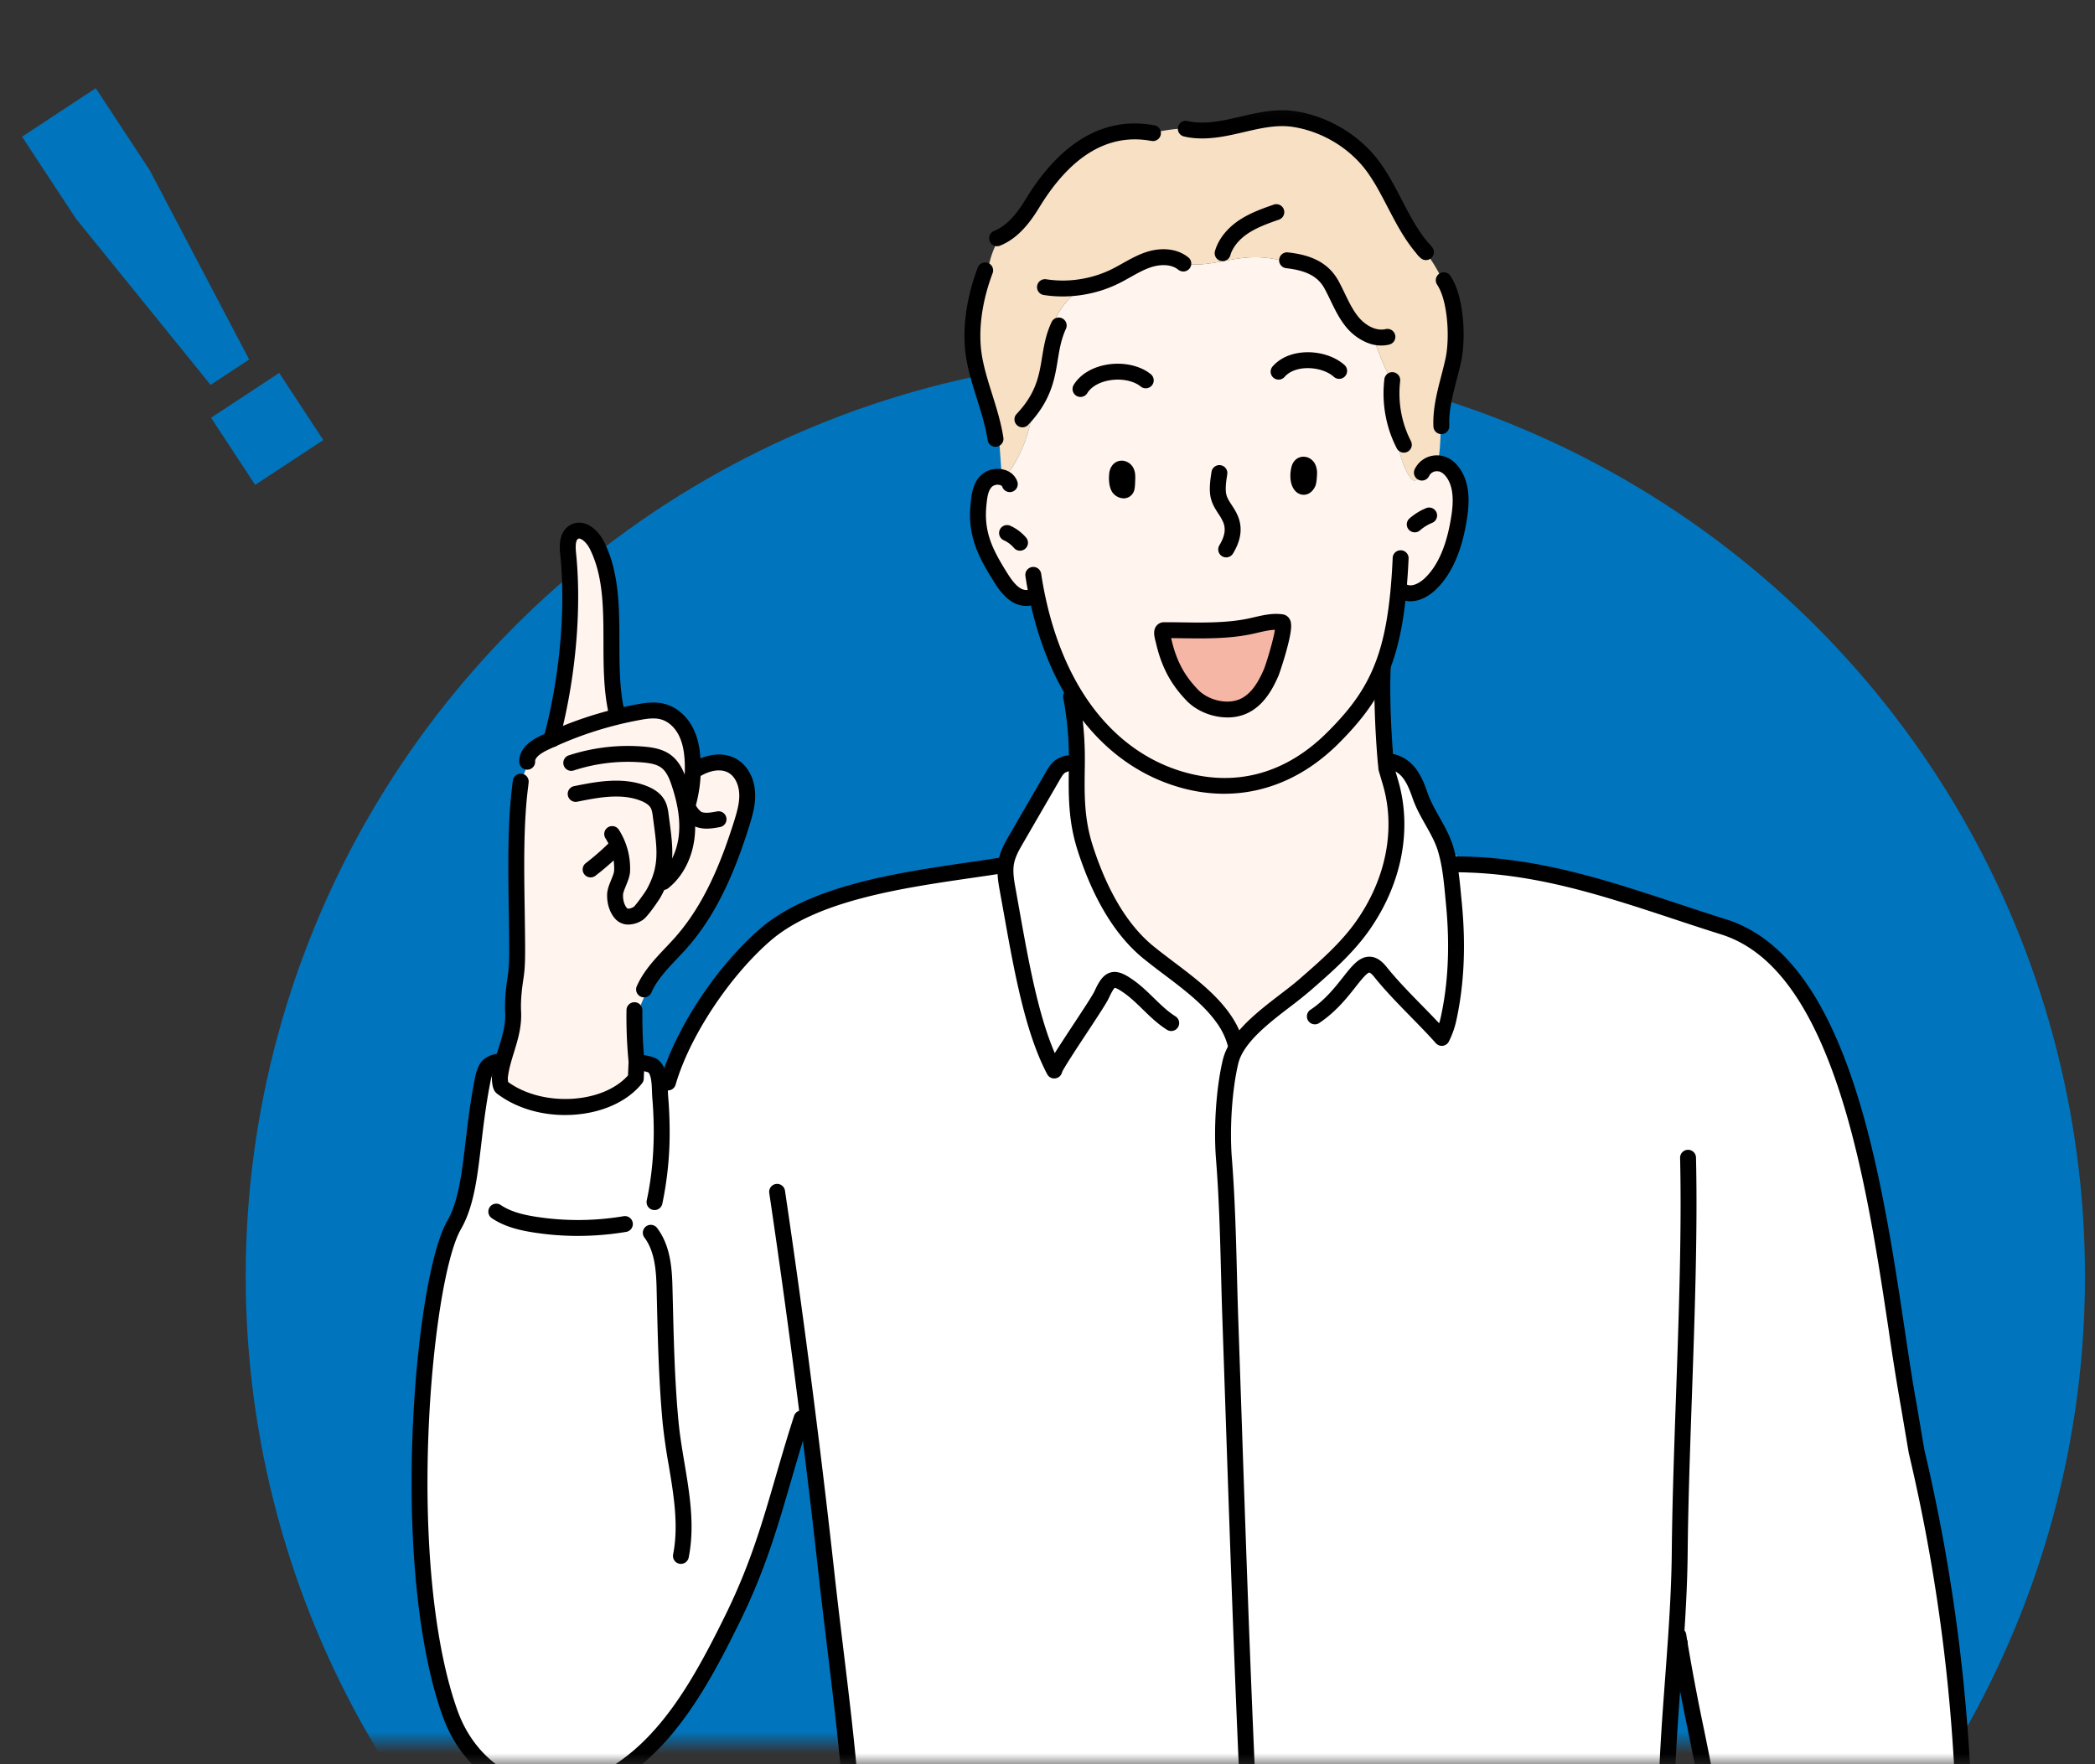
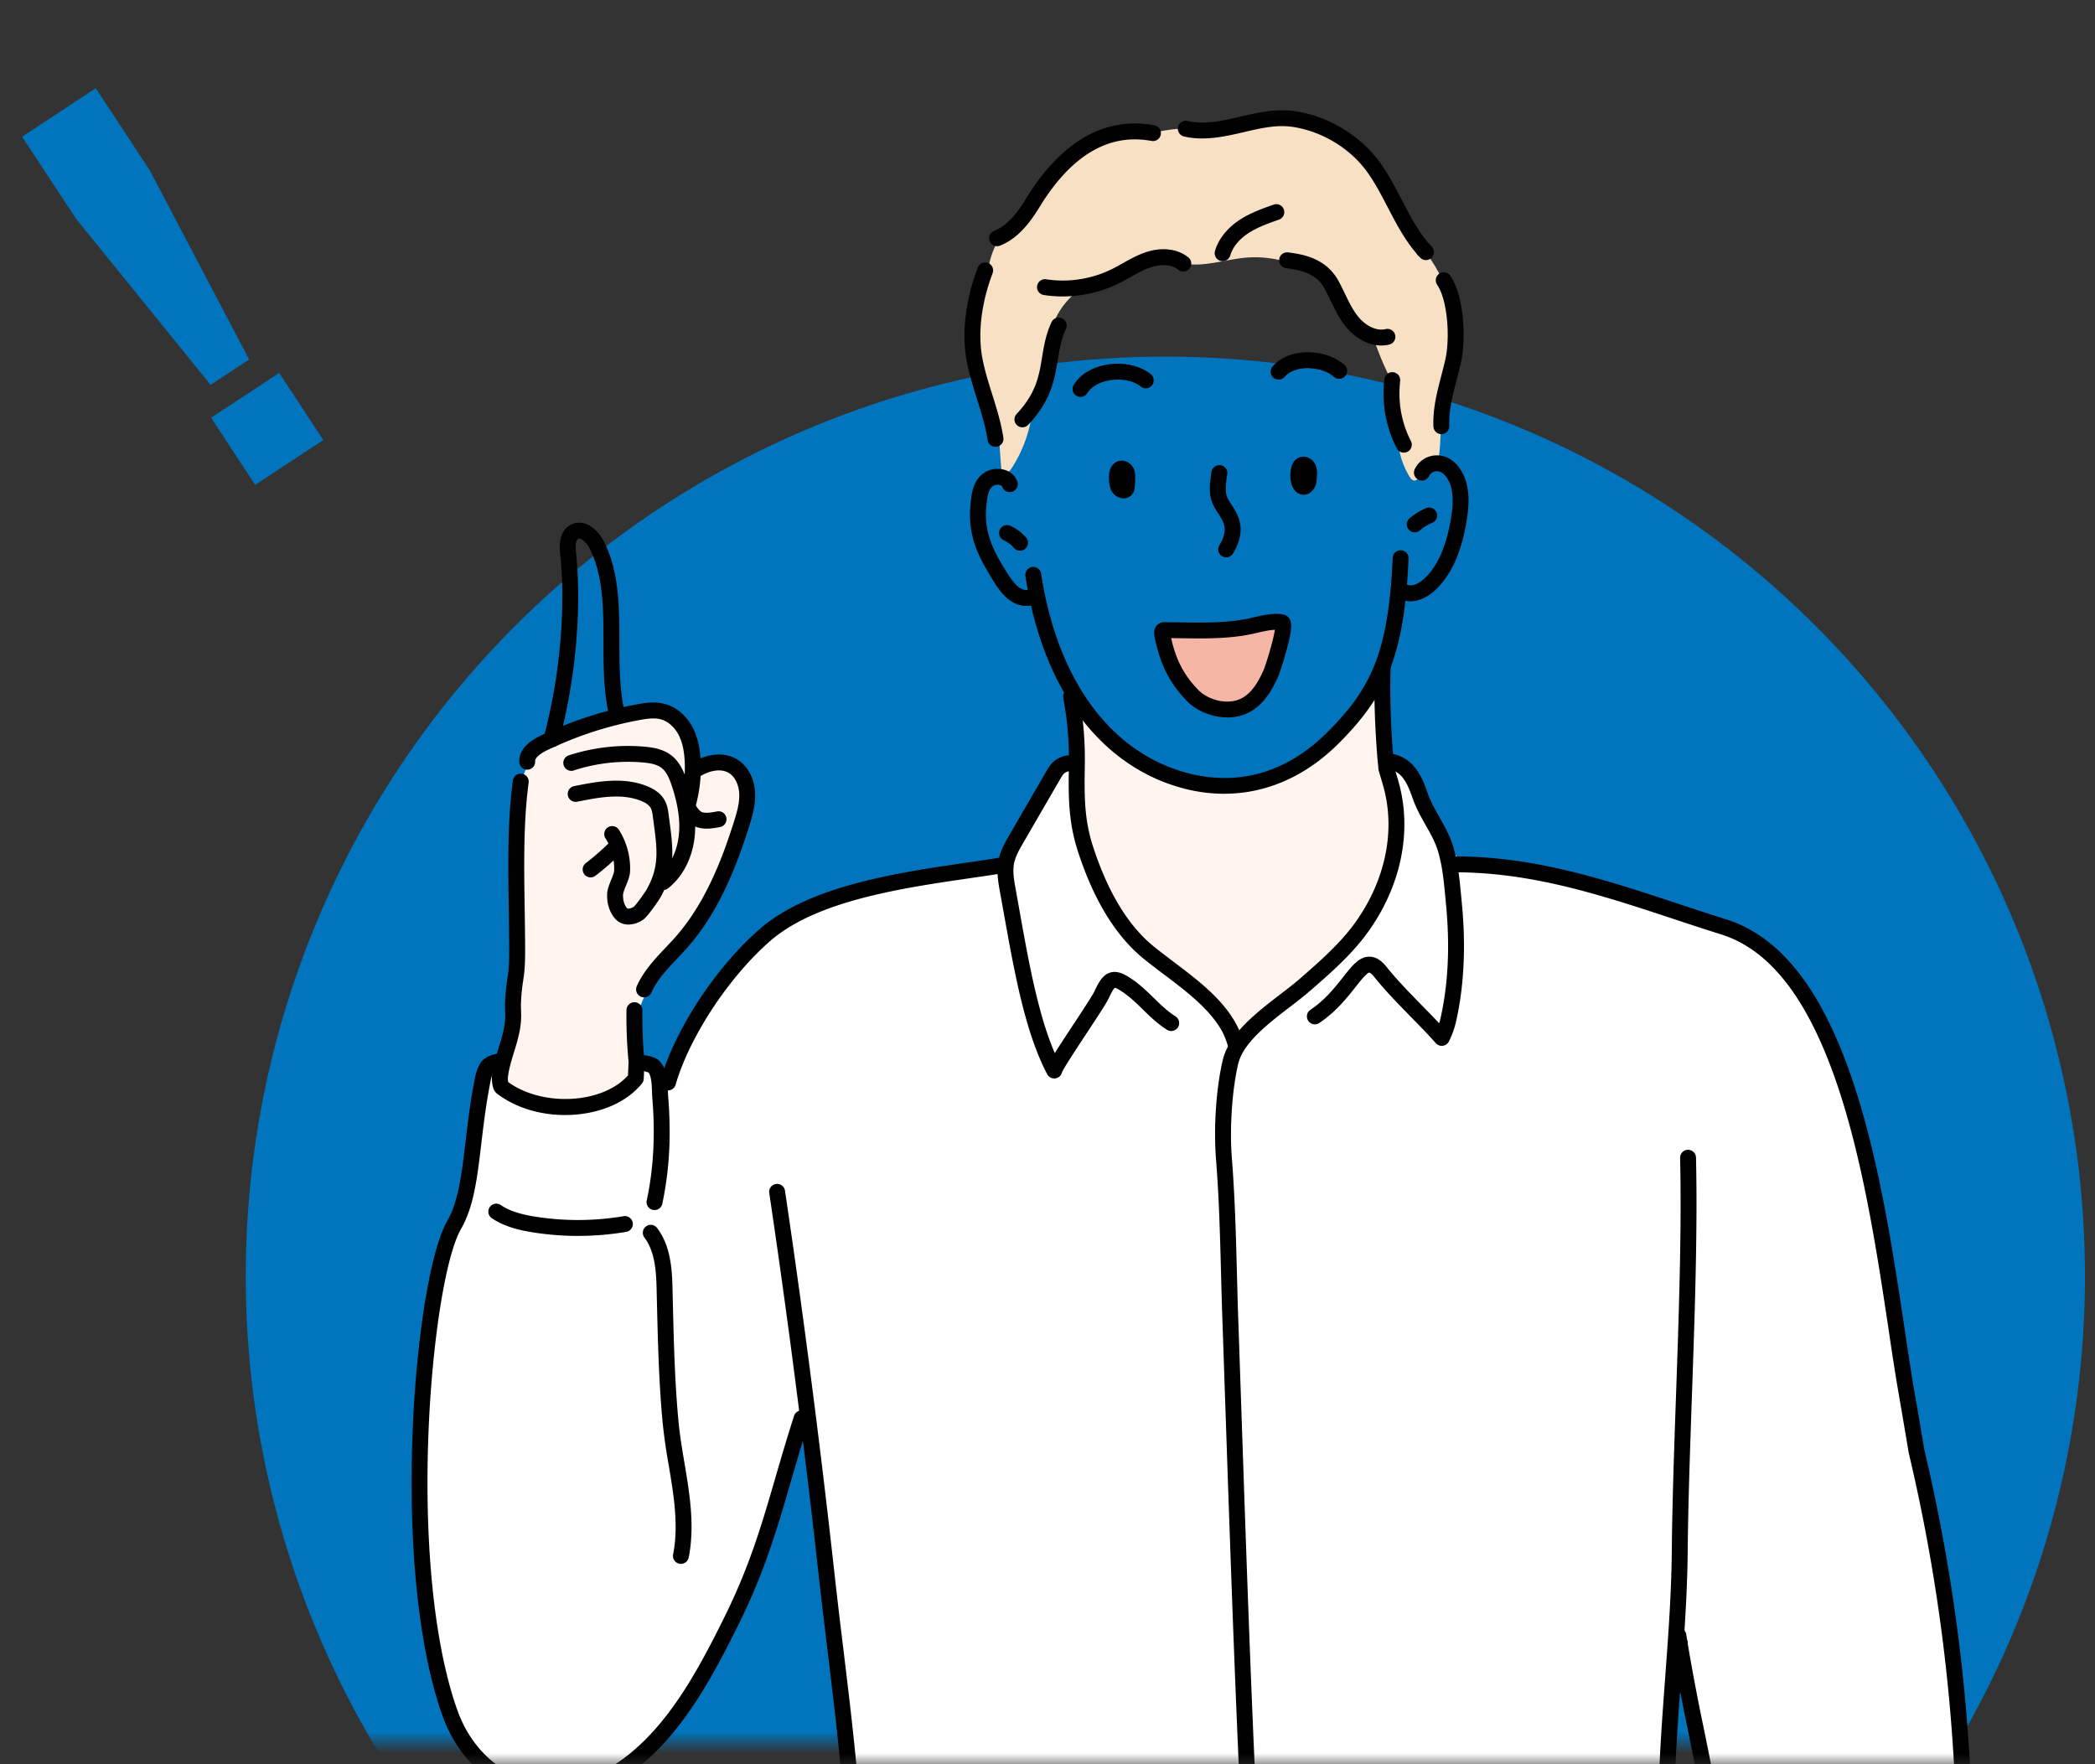
<svg xmlns="http://www.w3.org/2000/svg" width="95" height="80" fill="none">
  <rect width="100%" height="100%" fill="#333333" stroke="none" />
  <path d="M9.55 17.452l-6.1-7.53L1 6.199 4.342 4l2.45 3.725 4.506 8.577-1.748 1.15zm2.021 4.534l-2-3.043 3.089-2.031 2 3.043-3.089 2.031z" fill="#0075BE" />
  <mask id="a" style="mask-type:alpha" maskUnits="userSpaceOnUse" x="2" y="0" width="93" height="79">
    <path fill="#D9D9D9" d="M2 0h93v79H2z" />
  </mask>
  <g mask="url(#a)">
    <circle cx="52.844" cy="57.872" r="41.702" fill="#0075BE" />
  </g>
  <mask id="b" style="mask-type:alpha" maskUnits="userSpaceOnUse" x="0" y="4" width="95" height="76">
    <path fill="#D9D9D9" d="M0 4h95v76H0z" />
  </mask>
  <g mask="url(#b)">
    <mask id="c" style="mask-type:alpha" maskUnits="userSpaceOnUse" x="11" y="4" width="88" height="94">
      <path fill="#D9D9D9" d="M11.263 4.212h86.771v93.361H11.263z" />
    </mask>
    <g mask="url(#c)">
-       <path d="M45.422 21.644l.07-.214c.129.088.289-.055.375-.186a6.109 6.109 0 00.964-2.798c.838-1.197.666-2.212 1.02-3.286.023-.069.047-.139.075-.207l-.226-.091a3.377 3.377 0 011.49-1.874c.474-.088.936-.24 1.37-.453.502-.246.968-.57 1.496-.751.522-.178 1.15-.189 1.583.153.88.195 1.871-.158 2.809-.25.64-.063 1.29.005 1.904.194l.022-.076c.837.096 1.584.344 2 1.098.304.55.518 1.154.907 1.648.217.279.511.52.838.65.046.018.092.035.14.048.234.713.524 1.406.866 2.076a5.12 5.12 0 00.239 2.14c.024.07.048.14.076.21l-.05.02c-.009.669.174 1.34.524 1.911.05.086.12.176.22.18.073.003.135-.044.194-.087l.214-.165-.068-.088a.749.749 0 01.737-.435c.1.004.201.03.293.077.36.184.599.618.685 1.07.086.455.042.93-.033 1.388-.18 1.114-.56 2.243-1.31 2.945-.305.285-.714.488-1.078.388l-.038.136a1.892 1.892 0 01-.324-.115c-.133 1.352-.359 2.413-.715 3.324a8.027 8.027 0 01-.235.543c-.473.99-1.131 1.818-2.026 2.708-1.85 1.84-4.21 2.614-6.786 1.896-2.111-.589-3.768-1.986-4.938-3.913-.774-1.272-1.336-2.778-1.678-4.434l-.401.087c-.586.062-.988-.504-1.264-.946-.671-1.078-1.12-1.935-.994-3.247.038-.407.08-.855.388-1.127a.75.75 0 01.667-.149l-.002.002zm13.94-.157a.586.586 0 00-.04-.262c-.035-.08-.111-.149-.2-.153-.114-.008-.182.08-.21.195-.148.625.179 1.064.395.644.037-.07.052-.347.055-.424zm-1.722 9.016c.083-.192.754-2.24.484-2.286-.493-.082-1.059.111-1.54.204-.627.121-1.259.157-1.896.165-.633.01-1.271-.012-1.903-.01-.166.002-.05.345-.008.53.27 1.16.737 1.833 1.272 2.399.536.568 1.431.792 2.108.602.693-.192 1.14-.806 1.483-1.604zm-6.52-8.838a.606.606 0 00-.039-.26c-.038-.08-.113-.149-.201-.155-.116-.006-.18.082-.213.196-.04.142-.025.593.1.706.104.094.243.133.313 0 .033-.07.037-.41.04-.487z" fill="#FFF4EE" />
      <path d="M56.236 47.252c.724-1.005 2.093-1.857 2.935-2.591.936-.816 1.883-1.638 2.605-2.655 1.32-1.862 1.929-4.25 1.29-6.484l-.199-.675-.02-.227c-.004-.025-.005-.052-.009-.076l.113-.007c.383-.002.736.236.968.541.035.047.07.098.1.149.171.27.281.578.388.882.285.804.853 1.498 1.117 2.3.03.094.06.191.084.288l.198-.054c.256.186.513.376.77.562 4.081.134 7.696 1.603 11.578 2.823 6.386 2.005 7.249 15.473 8.41 21.753l.342 2.024a81.527 81.527 0 011.827 26.351c-.152 1.626-.496 2.85-.806 4.078v.353H76.824c.286-1.95.558-3.279.63-5.497.067-1.959-.299-4.21.381-6.105.018-.055.04-.109.06-.162l-.081-.027v-1.391h-.125a16.49 16.49 0 00-.055-.715c-.225-2.304-.909-4.73-1.471-8.18v-.004c-.019-.11-.036-.223-.054-.337l-.1-.006a5.424 5.424 0 01-.017.23c-.254 3.744-.65 7.474-.301 11.236.36 3.905.595 7.273.81 10.957h-19c-.542-7.092-.886-14.197-1.164-21.305-.203-5.19-.37-10.38-.549-15.57-.081-2.385-.096-4.785-.285-7.164-.115-1.439.02-3.226.297-4.394a2.57 2.57 0 01.437-.9l-.001-.001z" fill="#fff" />
      <path d="M58.124 28.217c.27.046-.401 2.094-.484 2.286-.343.798-.79 1.412-1.483 1.604-.677.19-1.573-.034-2.108-.602-.535-.566-1.002-1.24-1.272-2.398-.043-.186-.159-.53.008-.531.632-.002 1.27.02 1.904.01.636-.008 1.268-.044 1.895-.165.481-.093 1.047-.286 1.54-.204z" fill="#F6B6A5" />
      <path d="M28.924 48.182c.245.005.616.078.72.178.238.234.266.686.28 1.07a5.05 5.05 0 01.439-.583c.74-2.302 2.556-4.91 4.332-6.453 2.549-2.214 7.519-2.634 10.749-3.154l.16.018c.006-.064.017-.127.029-.192.063-.297.198-.574.348-.84.038-.069.078-.137.117-.204.55-.95 1.1-1.9 1.652-2.85.11-.188.232-.392.435-.477.027-.012.053-.023.078-.032.129-.052.21-.07.438-.02h.002c.03.009.065.016.1.025h.027c-.02 1.372-.041 2.492.39 3.821.552 1.706 1.446 3.555 2.87 4.708 1.08.879 2.512 1.778 3.347 2.933.316.333.586.713.798 1.122a2.574 2.574 0 00-.437.9c-.278 1.168-.412 2.956-.297 4.395.19 2.378.204 4.779.285 7.163.18 5.19.347 10.381.55 15.57.278 7.108.621 14.214 1.163 21.306H39.017l-.43-.002c.055-2.157.045-5.083.182-8.578.22-5.57-.674-11.077-1.285-16.592-.263-2.38-.544-4.758-.845-7.135l-.29.036c-1.127 3.502-1.543 5.865-3.176 9.17-1.271 2.574-2.813 5.48-5.367 7-2.926 1.74-6.241.394-7.388-2.764-2.405-6.633-1.26-19.683.17-22.165.88-1.53.734-3.832 1.321-6.698.023-.115.133-.44.221-.514a.832.832 0 01.486-.207l.175.047c-.054.2-.096.41-.123.626-.013.096.002.352.058.456a.118.118 0 00.029.037c1.773 1.356 4.84 1.136 6.073-.4l.017-.404.014-.321.062.003.003.001z" fill="#fff" />
      <path d="M47.7 14.861l.226.092a3.9 3.9 0 00-.075.207c-.354 1.073-.181 2.09-1.02 3.286a6.104 6.104 0 01-.964 2.798c-.085.13-.246.274-.375.186-.075-.05-.09-.154-.095-.244l-.094-1.297-.16.013c-.19-1.246-.737-2.408-.96-3.649-.235-1.312.026-2.76.491-3.991l.129.018c.07-.542.262-1.069.55-1.536.571-.275.996-.789 1.347-1.33l.125-.2c1.157-1.896 2.911-3.629 5.413-3.183h.002a8.837 8.837 0 011.536-.216l.002.024a2.725 2.725 0 00.392.064c1.544.143 2.993-.747 4.542-.499 1.398.224 2.752 1.031 3.593 2.207.837 1.171 1.298 2.64 2.262 3.72a7.412 7.412 0 011.337 2.743l.022-.002c.127.804.102 1.701-.03 2.293-.219.983-.578 1.956-.536 2.96l-.035.132c0 .52-.038 1.041-.115 1.555a.749.749 0 00-.737.435l.069.088c-.072.057-.144.111-.215.166-.058.043-.12.09-.194.087-.1-.003-.17-.095-.22-.18a3.594 3.594 0 01-.524-1.912l.05-.02c-.027-.069-.051-.14-.076-.209a5.143 5.143 0 01-.239-2.14 14.636 14.636 0 01-.867-2.076 1.745 1.745 0 01-.139-.049 2.074 2.074 0 01-.838-.649c-.389-.494-.603-1.098-.907-1.648-.416-.754-1.163-1.002-2-1.098l-.022.076a4.886 4.886 0 00-1.904-.195c-.937.092-1.928.445-2.808.25-.434-.341-1.061-.33-1.584-.152-.528.18-.993.504-1.495.75a5.33 5.33 0 01-1.371.454 3.379 3.379 0 00-1.49 1.873l.001-.002z" fill="#F8E0C4" />
      <path d="M48.705 31.459c1.17 1.926 2.827 3.324 4.938 3.912 2.576.718 4.936-.056 6.786-1.896.895-.89 1.553-1.718 2.026-2.708a8.11 8.11 0 00.235-.542l.015.006c-.056 1.347.017 2.968.133 4.314l.008.076c.008.074.015.15.021.226l.198.675c.64 2.234.031 4.623-1.29 6.484-.721 1.017-1.668 1.84-2.604 2.655-.842.734-2.212 1.586-2.935 2.59a4.939 4.939 0 00-.799-1.121c-.835-1.156-2.266-2.055-3.347-2.933-1.423-1.153-2.318-3.002-2.87-4.708-.43-1.329-.41-2.45-.39-3.821v-.029a15.086 15.086 0 00-.186-2.617v-.525l.06-.038zM29.348 44.942a5.362 5.362 0 00-.554 1.558h-.023c.01.548.04 1.097.092 1.642l-.002.037-.014.32-.017.405c-1.233 1.535-4.3 1.756-6.073.4a.123.123 0 01-.03-.037c-.054-.105-.07-.36-.057-.456.027-.217.07-.426.123-.626.198-.77.518-1.452.473-2.304-.027-.527.041-1.099.113-1.566.073-.467.071-.943.07-1.417-.009-2.424-.143-5.064.142-7.278.102-.368.238-.726.404-1.07l-.088-.01a.545.545 0 01.058-.276c.125-.254.422-.44.694-.573.127-.06.255-.12.383-.176l.002-.002a16.704 16.704 0 012.891-1l.072-.019c.308-.074.615-.14.926-.197.373-.07.762-.125 1.127-.025.453.122.818.476 1.033.89.18.351.266.739.3 1.131.007.073.012.15.016.224.003.07.006.138.006.208l.153-.001c.108-.043.218-.084.326-.126l.043.11c.419-.164.889-.197 1.274.02.422.242.642.74.668 1.228.027.483-.113.96-.258 1.423-.135.427-.28.853-.433 1.274-.547 1.472-1.25 2.886-2.28 4.063-.607.69-1.332 1.31-1.703 2.15l.142.076h.001z" fill="#FFF4EE" />
-       <path d="M25.074 33.501l.186-.87-.034-.008c.542-2.39.778-5.174.536-7.525-.037-.358-.04-.802.275-.977.393-.22.835.207 1.033.609 1.095 2.185.358 5.059.866 7.457v.325c-.98.242-1.942.574-2.862.989z" fill="#FFF4EE" />
      <path d="M46.536 27.477c-.781 0-1.267-.778-1.48-1.12-.678-1.09-1.186-2.035-1.047-3.472.042-.446.093-.998.509-1.363.256-.227.645-.316.992-.228a.918.918 0 01.355.169c.12.095.21.218.264.366a.36.36 0 01-.677.25.112.112 0 00-.027-.045.223.223 0 00-.093-.042.394.394 0 00-.337.07c-.201.176-.235.537-.268.887-.118 1.22.316 2.023.94 3.026.254.406.562.816.92.778a.36.36 0 11.077.717 1.266 1.266 0 01-.128.007z" fill="#000" />
      <path d="M46.253 24.972a.36.36 0 01-.274-.126 1.32 1.32 0 00-.46-.347.36.36 0 11.293-.658c.27.12.518.305.716.536a.36.36 0 01-.275.594zm9.26 11.022a7.31 7.31 0 01-1.968-.276c-2.106-.587-3.887-1.995-5.15-4.072-.786-1.294-1.366-2.825-1.722-4.548a17.604 17.604 0 01-.174-.976.36.36 0 01.713-.107c.05.325.106.64.168.936.34 1.644.889 3.097 1.632 4.32 1.166 1.918 2.8 3.216 4.727 3.753 2.362.658 4.587.034 6.435-1.805.946-.94 1.53-1.72 1.954-2.608.078-.16.153-.335.225-.518.341-.873.56-1.9.691-3.229.048-.485.084-1.007.11-1.594a.362.362 0 01.721.032 30.52 30.52 0 01-.113 1.633c-.137 1.396-.371 2.482-.737 3.42-.078.2-.16.39-.245.567-.456.953-1.103 1.819-2.097 2.808-1.499 1.49-3.287 2.263-5.17 2.263z" fill="#000" />
      <path d="M63.965 27.265a1.105 1.105 0 01-.575-.16.36.36 0 11.382-.613c.028.018.056.03.086.038.197.055.486-.065.74-.302.594-.556.998-1.477 1.2-2.74.06-.361.117-.831.035-1.263-.073-.385-.263-.698-.495-.817a.353.353 0 00-.145-.038l-.022-.002a.39.39 0 00-.372.228.361.361 0 01-.655-.302 1.108 1.108 0 011.09-.643c.151.008.3.048.432.116.43.22.758.714.874 1.323.102.544.037 1.093-.032 1.513-.227 1.422-.705 2.482-1.418 3.15-.359.334-.756.511-1.127.511l.002.001z" fill="#000" />
      <path d="M64.154 24.139a.36.36 0 01-.235-.634c.234-.201.488-.357.753-.464a.36.36 0 01.269.669 2.002 2.002 0 00-.553.342.36.36 0 01-.235.087zm-13.203-1.541a.645.645 0 01-.427-.18c-.3-.269-.246-.919-.204-1.07.1-.355.364-.47.579-.458h.006a.613.613 0 01.502.36c.069.15.075.297.073.42v.009l-.001.047c-.01.35-.026.481-.074.581l-.005.012a.502.502 0 01-.448.28v-.001zm8.166-.162a.483.483 0 01-.17-.03c-.36-.133-.522-.647-.386-1.223v-.001c.073-.304.303-.488.585-.47.211.011.41.154.504.365a.929.929 0 01.072.416v.008c-.016.426-.072.532-.095.577-.138.266-.336.358-.51.358zm-3.458 10.096c-.686 0-1.409-.288-1.873-.781-.5-.53-1.054-1.25-1.36-2.563l-.02-.081c-.062-.24-.131-.512.03-.723a.436.436 0 01.346-.169c.276 0 .553.003.821.007.356.005.723.01 1.08.005.508-.008 1.176-.032 1.832-.16.108-.02.222-.047.342-.075.412-.096.88-.204 1.326-.13a.42.42 0 01.299.216c.082.15.139.386-.148 1.427-.141.514-.315 1.03-.362 1.14-.28.65-.763 1.545-1.719 1.81a2.19 2.19 0 01-.594.078zm-2.553-3.595c.009.032.016.062.022.089.267 1.143.726 1.748 1.182 2.232.422.448 1.174.664 1.748.502.502-.139.9-.583 1.25-1.4.1-.232.43-1.315.505-1.802-.248.009-.524.072-.793.135a8.717 8.717 0 01-.368.081c-.712.138-1.42.165-1.96.173-.367.005-.738 0-1.099-.005l-.487-.006v.001zM48.996 18a.36.36 0 01-.307-.548c.286-.468.833-.802 1.5-.916.745-.128 1.509.038 1.995.432a.36.36 0 11-.456.559c-.323-.263-.88-.373-1.417-.281-.462.08-.83.291-1.007.582a.361.361 0 01-.308.172zm8.984-.786a.36.36 0 01-.273-.596c.327-.377.835-.604 1.43-.64.688-.043 1.389.177 1.83.573a.36.36 0 11-.483.536c-.298-.268-.81-.42-1.304-.39-.4.024-.73.164-.928.393a.36.36 0 01-.273.124zm-12.838 3.047a.36.36 0 01-.357-.306c-.094-.625-.283-1.224-.481-1.858-.18-.574-.367-1.167-.477-1.78-.222-1.241-.041-2.726.51-4.183a.36.36 0 01.674.254c-.505 1.337-.673 2.687-.474 3.801.102.569.273 1.115.455 1.692.198.632.404 1.286.507 1.965a.36.36 0 01-.357.414v.001zm1.22-.884a.36.36 0 01-.257-.612c.064-.066.124-.136.181-.203.09-.104.174-.214.25-.323.502-.717.607-1.358.718-2.037.061-.372.124-.758.255-1.155a4.197 4.197 0 01.175-.442.36.36 0 01.65.31 2.026 2.026 0 00-.07.167l-.003.005c-.026.065-.05.135-.067.187-.113.342-.169.684-.228 1.045-.12.729-.242 1.482-.838 2.333a5.158 5.158 0 01-.508.617.359.359 0 01-.258.108zm17.298 1.149a.362.362 0 01-.322-.196 5.349 5.349 0 01-.236-.525c-.03-.074-.055-.148-.08-.22a5.488 5.488 0 01-.256-2.298l.009-.088a.36.36 0 01.717.075l-.009.089a4.775 4.775 0 00.222 1.99c.022.063.044.127.07.192.059.155.128.307.204.456a.36.36 0 01-.32.525zm1.7-.841a.36.36 0 01-.36-.346c-.034-.798.166-1.563.358-2.303.064-.246.13-.502.185-.75.13-.574.14-1.44.026-2.159-.078-.51-.21-.918-.38-1.186l-.01-.018a.36.36 0 01.578-.43.641.641 0 01.048.073c.223.354.383.842.477 1.45.128.81.114 1.763-.035 2.427-.058.26-.126.521-.192.774-.187.721-.364 1.402-.336 2.093a.36.36 0 01-.346.375h-.015.001zm-.189-6.776l.004.008-.004-.008zm-19.958-1.743a.361.361 0 01-.14-.693h.001c.043-.018.083-.035.118-.052.422-.204.803-.586 1.204-1.204l.121-.194c.694-1.137 1.47-2.004 2.305-2.577 1.063-.729 2.227-.99 3.46-.775a.805.805 0 01.062.01l.01.002a.36.36 0 11-.142.706l-.006-.002a.584.584 0 01-.032-.003c-1.915-.341-3.612.673-5.042 3.015-.043.07-.085.139-.13.207-.3.464-.78 1.118-1.493 1.461a2.25 2.25 0 01-.157.07.36.36 0 01-.139.028v.001zm19.449.628a.358.358 0 01-.261-.112 5.389 5.389 0 01-.093-.1.36.36 0 01.534-.484l.081.088a.36.36 0 01-.261.608z" fill="#000" />
      <path d="M64.567 11.69a.358.358 0 01-.269-.12c-.58-.65-.983-1.426-1.373-2.176-.293-.562-.569-1.093-.913-1.575-.77-1.077-2.026-1.847-3.357-2.06-.742-.119-1.47.05-2.242.23-.729.17-1.483.345-2.277.272a3.072 3.072 0 01-.472-.08.36.36 0 01.214-.688l.018.004c.098.022.2.038.306.047.678.063 1.343-.092 2.048-.256.805-.187 1.638-.38 2.52-.24 1.517.243 2.949 1.122 3.829 2.353.374.524.675 1.102.966 1.662.386.743.751 1.445 1.272 2.029a.36.36 0 01-.27.6v-.001zm-16.76 37.214a.361.361 0 01-.32-.192c-1.001-1.893-1.496-4.659-1.974-7.334l-.171-.949c-.063-.347-.14-.778-.097-1.207a2.364 2.364 0 01.035-.23c.075-.36.237-.679.386-.944.039-.07.08-.14.122-.21.409-.709.822-1.42 1.234-2.131l.416-.716c.121-.209.287-.493.603-.627l.091-.038c.192-.076.345-.102.646-.036a.36.36 0 11-.155.704c-.142-.032-.155-.027-.227.002-.002.002-.005.002-.007.003a.946.946 0 00-.058.024l-.007.003c-.096.04-.188.199-.263.327l-.414.715a1512.996 1512.996 0 00-1.351 2.332c-.123.217-.254.474-.31.737-.012.063-.02.111-.023.155-.033.33.032.69.09 1.009l.17.95c.417 2.334.847 4.739 1.607 6.504.182-.29.449-.7.84-1.294.41-.622.874-1.325.957-1.505.192-.414.38-.765.74-.86.33-.086.65.078 1.058.37.33.237.619.518.898.79.322.314.627.61.979.83a.36.36 0 11-.383.611c-.418-.262-.765-.599-1.1-.926-.272-.265-.529-.515-.814-.72-.307-.22-.42-.253-.454-.257-.04.03-.117.136-.27.464-.098.213-.446.746-1.008 1.598-.41.622-1.025 1.556-1.113 1.762a.36.36 0 01-.353.285v.001z" fill="#000" />
      <path d="M48.804 35.028a.372.372 0 01-.092-.012 2.787 2.787 0 00-.051-.013l-.046-.01a.36.36 0 11.175-.7l.035.01c.023.004.046.01.07.016a.36.36 0 01-.092.709h.001z" fill="#000" />
      <path d="M56.028 47.697a.361.361 0 01-.35-.27 3.223 3.223 0 00-.533-1.086c-.588-.815-1.501-1.504-2.385-2.17a31.034 31.034 0 01-.898-.695c-1.264-1.025-2.269-2.665-2.985-4.876-.444-1.371-.428-2.54-.408-3.892v-.046l.001-.023v-.006a14.823 14.823 0 00-.255-2.983.36.36 0 11.71-.133 15.557 15.557 0 01.267 3.124v.078c-.021 1.342-.037 2.402.37 3.66.673 2.075 1.6 3.603 2.755 4.538.273.222.567.444.878.68.925.698 1.883 1.42 2.534 2.322.317.438.529.872.647 1.328a.36.36 0 01-.35.45h.002zm9.352-.272a.362.362 0 01-.27-.121c-.358-.403-.76-.812-1.147-1.208-.57-.582-1.159-1.185-1.653-1.803-.143-.18-.213-.19-.214-.19-.113 0-.437.41-.63.656-.379.481-.899 1.14-1.664 1.644a.361.361 0 01-.397-.601c.667-.44 1.126-1.021 1.495-1.489.409-.52.732-.93 1.194-.931h.002c.276 0 .53.151.778.461.471.59 1.047 1.18 1.605 1.749.26.265.525.536.781.809a2.9 2.9 0 00.057-.205c.353-1.55.438-3.298.253-5.193a42.491 42.491 0 01-.032-.342c-.06-.632-.122-1.286-.278-1.872a3.908 3.908 0 00-.078-.27c-.124-.377-.326-.735-.54-1.114-.209-.371-.425-.755-.574-1.176-.094-.267-.2-.567-.353-.81l-.006-.01a1.459 1.459 0 00-.079-.116c-.188-.248-.44-.397-.675-.397h-.003a.36.36 0 01-.002-.72h.004c.46 0 .927.256 1.252.684.05.067.09.125.121.18.196.31.315.65.42.95.128.36.32.701.524 1.062.22.393.45.799.596 1.244.037.115.067.217.09.314.17.64.235 1.322.297 1.983l.033.34c.193 1.973.103 3.798-.268 5.426a4.029 4.029 0 01-.318.868.361.361 0 01-.322.198zM25.02 33.82a.36.36 0 01-.351-.44c.007-.032.016-.064.025-.096l.005-.018a22.8 22.8 0 00.176-.721c.565-2.493.758-5.193.529-7.41-.029-.278-.104-1.015.457-1.328a.823.823 0 01.662-.065c.401.124.713.51.87.829.69 1.374.692 2.987.694 4.547.002 1.013.004 2.06.201 2.994l.003.012c.003.023.009.045.014.068l.01.048a.36.36 0 11-.705.15l-.01-.04a3.162 3.162 0 01-.02-.094c-.211-1.006-.214-2.09-.215-3.137-.003-1.544-.005-3.003-.618-4.228-.111-.224-.295-.417-.439-.461-.046-.014-.07-.009-.096.006-.056.031-.14.153-.092.625.237 2.291.038 5.077-.543 7.642-.05.22-.108.458-.182.748l-.007.024a1.273 1.273 0 00-.017.065.36.36 0 01-.351.28zm1.762 5.966a.36.36 0 01-.22-.645 11.41 11.41 0 001.027-.892.36.36 0 01.505.514c-.335.328-.702.648-1.092.948a.359.359 0 01-.22.075z" fill="#000" />
      <path d="M28.498 41.924a.79.79 0 01-.614-.275c-.238-.278-.364-.665-.353-1.09.003-.218.097-.447.187-.669.059-.145.126-.31.13-.398a2.534 2.534 0 00-.386-1.47.36.36 0 11.608-.385c.354.557.532 1.229.5 1.893-.013.21-.1.425-.185.632-.058.144-.132.325-.133.412-.006.25.058.464.179.606.044.052.193.01.31-.06.122-.113.518-.67.578-.779.587-1.048.487-1.8.32-3.045l-.034-.26c-.02-.16-.041-.298-.097-.398-.07-.127-.221-.237-.453-.328-.895-.354-1.95-.142-2.88.044a.36.36 0 11-.142-.706c.977-.195 2.194-.44 3.287-.007.397.156.666.369.82.65.117.21.154.438.18.654l.034.257c.167 1.249.299 2.235-.403 3.487-.037.069-.573.885-.814 1.034a1.221 1.221 0 01-.64.202zm.257-.812l-.002.001.002-.001z" fill="#000" />
      <path d="M30.072 40.357a.36.36 0 01-.223-.643c.51-.402.85-1.073.933-1.84.07-.646-.032-1.37-.31-2.214-.107-.332-.239-.663-.483-.846-.22-.165-.533-.212-.84-.24a7.927 7.927 0 00-3.154.37.361.361 0 01-.226-.684 8.656 8.656 0 013.443-.403c.395.035.847.107 1.21.381.406.303.6.776.737 1.199.31.941.421 1.764.34 2.513-.102.958-.541 1.807-1.203 2.33a.359.359 0 01-.223.077h-.001z" fill="#000" />
      <path d="M31.13 37.04a.361.361 0 01-.34-.478 1.375 1.375 0 00.037-.127 5.738 5.738 0 00.228-1.704v-.006c0-.06-.003-.123-.006-.188v-.005c-.004-.067-.008-.138-.015-.201v-.007c-.035-.395-.12-.722-.261-.998-.188-.36-.482-.619-.806-.706-.302-.083-.657-.027-.966.031-.31.057-.606.12-.909.193l-.069.018c-.962.237-1.904.563-2.8.967l-.024.01a.36.36 0 11-.261-.672c.933-.42 1.912-.758 2.912-1.005l.071-.018c.318-.077.627-.143.948-.202.388-.073.84-.14 1.288-.018.517.14.976.53 1.258 1.071.186.362.296.775.338 1.264.008.077.013.154.017.229v.012a6.437 6.437 0 01-.298 2.295.36.36 0 01-.34.243l-.002.001z" fill="#000" />
      <path d="M23.907 34.901a.36.36 0 01-.36-.338.907.907 0 01.094-.456c.14-.285.421-.526.86-.74.14-.066.272-.127.397-.182a.36.36 0 11.29.66c-.118.05-.243.109-.372.17-.355.173-.483.318-.527.408a.188.188 0 00-.022.096.36.36 0 01-.338.382h-.022zm8.141 2.674a1.44 1.44 0 01-.445-.065c-.355-.12-.669-.53-.772-.862a.79.79 0 01-.03-.437.36.36 0 01.703.162c0 .005.002.02.01.046l.004.012c.056.183.24.37.311.395.18.058.408.022.687-.031a.36.36 0 11.135.708c-.172.032-.381.072-.603.072z" fill="#000" />
      <path d="M29.206 45.226a.36.36 0 01-.33-.506c.305-.689.815-1.228 1.308-1.75.152-.16.31-.327.455-.492.883-1.01 1.586-2.266 2.212-3.95.152-.417.296-.84.428-1.257.146-.467.265-.885.241-1.295-.017-.328-.154-.745-.487-.935-.34-.193-.75-.082-.963.001-.09.034-.173.074-.251.12a.361.361 0 01-.365-.622c.113-.066.233-.123.357-.17.572-.223 1.134-.208 1.579.044.498.285.815.854.85 1.522.03.529-.111 1.035-.273 1.55a29.7 29.7 0 01-.44 1.29c-.657 1.77-1.402 3.097-2.345 4.176-.155.177-.317.347-.473.513-.472.5-.918.97-1.172 1.546a.36.36 0 01-.33.214l-.001.001zm-3.582 5.336c-1.16 0-2.265-.344-3.084-.969a.465.465 0 01-.132-.158c-.11-.212-.11-.564-.096-.668.029-.223.072-.444.133-.674.054-.207.116-.409.176-.605.162-.526.315-1.023.286-1.588-.03-.59.052-1.218.117-1.64.069-.439.067-.886.066-1.36a158.03 158.03 0 00-.02-1.678c-.028-1.92-.059-3.905.164-5.638.004-.051.01-.098.016-.143l.006-.044a.36.36 0 01.715.091l-.006.049-.013.11-.001.02c-.218 1.683-.187 3.646-.159 5.544.008.556.017 1.132.02 1.685.001.481.003.98-.075 1.475-.06.389-.136.968-.108 1.491.035.693-.144 1.275-.317 1.838-.058.187-.117.381-.168.575a4.33 4.33 0 00-.115.581 1 1 0 00.014.21c1.573 1.142 4.29.987 5.434-.3l.026-.614a21.556 21.556 0 01-.094-2.35.36.36 0 11.72.01c0 .095-.002.201 0 .297a20.777 20.777 0 00.094 1.998.278.278 0 010 .05l-.031.761a.356.356 0 01-.08.21c-.652.813-1.779 1.33-3.09 1.42a5.875 5.875 0 01-.398.013v.001z" fill="#000" />
      <path d="M29.68 54.871a.36.36 0 01-.353-.436c.21-.97.316-2.014.318-3.102 0-.515-.022-1.031-.064-1.533a9.265 9.265 0 01-.018-.357c-.008-.23-.023-.653-.158-.811a1.555 1.555 0 00-.488-.09.36.36 0 01.007-.72h.006c.007 0 .693.016.965.28.328.321.372.825.389 1.314.004.124.009.235.016.327.044.518.066 1.055.066 1.592a15.62 15.62 0 01-.333 3.252.36.36 0 01-.352.284zm-3.469 1.173a13.05 13.05 0 01-1.998-.154c-.608-.094-1.31-.245-1.91-.65a.36.36 0 11.404-.597c.482.325 1.088.453 1.616.535 1.31.202 2.64.193 3.954-.028a.36.36 0 11.12.71 13.18 13.18 0 01-2.186.183v.001zm4.666 14.871a.36.36 0 01-.354-.43c.26-1.31.025-2.709-.202-4.06a26.761 26.761 0 01-.268-1.862c-.177-1.852-.222-3.756-.266-5.597l-.013-.564c-.02-.776-.08-1.657-.552-2.284a.36.36 0 01.576-.433c.601.797.675 1.811.696 2.7l.014.563c.044 1.829.088 3.72.263 5.547.057.591.156 1.183.261 1.81.238 1.416.484 2.881.198 4.32a.36.36 0 01-.354.29z" fill="#000" />
      <path d="M25.134 81.615a5.041 5.041 0 01-1.703-.296c-1.525-.544-2.746-1.81-3.35-3.475-1.068-2.942-1.57-7.598-1.376-12.774.164-4.386.81-8.371 1.57-9.692.515-.894.663-2.145.834-3.593.105-.896.226-1.91.448-2.998 0-.004.117-.522.339-.714.123-.107.326-.252.681-.292a.36.36 0 11.08.716.477.477 0 00-.272.106 1.563 1.563 0 00-.121.328c-.217 1.058-.335 2.057-.44 2.938-.18 1.528-.335 2.847-.923 3.869-.698 1.21-1.319 5.146-1.476 9.359-.19 5.087.296 9.644 1.333 12.502.53 1.462 1.593 2.57 2.915 3.042 1.277.456 2.68.29 3.949-.464 2.409-1.433 3.904-4.17 5.228-6.849 1.15-2.325 1.687-4.177 2.31-6.32.257-.879.52-1.788.847-2.801a.36.36 0 01.687.22c-.324 1.004-.586 1.908-.84 2.782-.633 2.177-1.18 4.056-2.357 6.438-1.372 2.777-2.928 5.616-5.506 7.15-.913.543-1.89.82-2.858.82v-.002zm5.156-32.168a.36.36 0 01-.347-.46c.026-.09.051-.171.077-.25.736-2.289 2.52-4.947 4.439-6.616 2.268-1.97 6.261-2.55 9.47-3.018a87.636 87.636 0 001.458-.22.36.36 0 11.114.712c-.46.074-.95.145-1.468.22-3.116.454-6.993 1.018-9.102 2.85-1.8 1.565-3.537 4.151-4.225 6.292a8.742 8.742 0 00-.07.23.361.361 0 01-.346.26z" fill="#000" />
      <path d="M38.583 97.151h-.009a.36.36 0 01-.352-.368l.003-.105a214.01 214.01 0 00.045-2.64c.024-1.767.05-3.77.14-6.045.174-4.414-.367-8.873-.889-13.184-.133-1.1-.27-2.236-.395-3.355a449.39 449.39 0 00-.843-7.129 462.403 462.403 0 00-1.4-10.227.36.36 0 11.713-.105c.503 3.39.975 6.836 1.402 10.242a455.4 455.4 0 01.845 7.14c.123 1.116.26 2.25.393 3.348.527 4.34 1.07 8.827.894 13.299-.09 2.266-.116 4.264-.139 6.027-.012.92-.023 1.788-.042 2.546l-.004.109-.003.097a.36.36 0 01-.36.352v-.002zm18.954.297a.36.36 0 01-.359-.331 47.677 47.677 0 01-.038-.505c-.468-6.125-.827-12.7-1.164-21.317-.147-3.773-.278-7.61-.404-11.32l-.145-4.253c-.023-.656-.04-1.323-.057-1.969-.045-1.703-.091-3.462-.228-5.178-.115-1.443.008-3.254.306-4.507.083-.344.245-.68.495-1.027.532-.74 1.375-1.386 2.119-1.957.32-.245.622-.477.872-.695l.012-.011c.905-.788 1.84-1.603 2.535-2.581 1.36-1.918 1.812-4.17 1.237-6.177l-.198-.672a.356.356 0 01-.013-.073c-.005-.072-.013-.145-.02-.216l-.005-.044-.003-.026c0-.005 0-.01-.002-.014-.135-1.57-.184-3.16-.133-4.36a.36.36 0 01.72.03c-.05 1.17-.001 2.724.131 4.262l.005.044.002.027v.005c.008.065.014.13.02.197l.188.64c.636 2.22.146 4.696-1.342 6.794-.744 1.047-1.712 1.891-2.649 2.707l-.012.01a19.23 19.23 0 01-.907.724c-.705.54-1.502 1.152-1.973 1.806-.195.27-.319.524-.378.774-.278 1.168-.397 2.929-.289 4.282.138 1.736.185 3.505.23 5.217.016.644.034 1.31.056 1.963.05 1.417.097 2.836.146 4.254.126 3.71.256 7.544.403 11.315.337 8.608.696 15.175 1.163 21.292l.038.5a.36.36 0 01-.33.387c-.01.002-.02.002-.03.002h.001zm30.391-.854a.36.36 0 01-.35-.448l.099-.388c.277-1.085.563-2.208.697-3.635a80.828 80.828 0 00-1.819-26.235l-.004-.023-.342-2.021a110.798 110.798 0 01-.559-3.493c-.503-3.35-1.127-7.519-2.283-10.995-1.326-3.992-3.067-6.277-5.322-6.985-.72-.226-1.439-.463-2.134-.693-3.122-1.031-6.072-2.005-9.347-2.113a12.989 12.989 0 00-.599-.011.36.36 0 110-.72c.239 0 .437.003.627.011 3.375.11 6.373 1.1 9.546 2.15.693.228 1.41.465 2.124.689 2.492.782 4.386 3.218 5.79 7.445 1.175 3.535 1.805 7.738 2.312 11.115.19 1.273.37 2.475.555 3.472l.001.006.34 2.012a81.563 81.563 0 011.833 26.458c-.139 1.483-.433 2.633-.717 3.745l-.098.386a.36.36 0 01-.35.272v-.001z" fill="#000" />
      <path d="M76.535 97.533a.36.36 0 01-.36-.34 311.258 311.258 0 00-.844-11.53c-.295-3.184-.059-6.385.17-9.48.044-.595.09-1.21.13-1.814l.002-.011.015-.212v-.01c.101-1.523.151-2.69.161-3.788.021-2.174.103-4.528.19-7.021.13-3.704.264-7.533.187-10.82a.36.36 0 01.721-.016c.077 3.307-.057 7.148-.187 10.86-.087 2.49-.168 4.84-.19 7.004-.01 1.11-.06 2.289-.161 3.823v.005c-.005.073-.01.155-.018.24-.04.604-.086 1.219-.13 1.813-.227 3.066-.46 6.236-.17 9.359a313.7 313.7 0 01.81 10.97c.013.194.025.391.036.588a.36.36 0 01-.34.379h-.02l-.002.001z" fill="#000" />
      <path d="M77.688 83.764a.36.36 0 01-.36-.342c-.01-.203-.027-.425-.053-.698-.126-1.29-.399-2.625-.716-4.172-.238-1.166-.508-2.488-.753-3.986a.36.36 0 01.712-.116 97.28 97.28 0 00.748 3.957c.32 1.567.597 2.92.726 4.247.028.285.046.517.057.73a.36.36 0 01-.342.379h-.019v.001z" fill="#000" />
      <path d="M76.161 74.866a.361.361 0 01-.355-.302l-.031-.195-.023-.144a.36.36 0 01.712-.114l.023.146.03.19a.36.36 0 01-.356.419zM62.64 15.668a1.687 1.687 0 01-.655-.133 2.428 2.428 0 01-.989-.763c-.281-.357-.474-.758-.661-1.146-.092-.192-.18-.373-.277-.55-.296-.536-.812-.809-1.725-.914a.36.36 0 11.082-.715c.779.09 1.74.316 2.275 1.282.107.194.202.393.295.585.178.369.345.717.579 1.014.191.246.435.437.688.537a.91.91 0 00.105.037c.169.05.326.057.472.022a.36.36 0 11.17.7 1.522 1.522 0 01-.36.043h.001zM48.703 35.003a.36.36 0 01-.001-.72h.002a.36.36 0 110 .72zm-23.66-1.128a.36.36 0 11.256-.615.36.36 0 010 .509l-.001.001a.36.36 0 01-.255.106zm23.15-20.432c-.288 0-.576-.022-.862-.066a.36.36 0 11.11-.713 4.925 4.925 0 001.682-.03 4.941 4.941 0 001.279-.422c.17-.083.334-.176.508-.273.324-.181.659-.369 1.03-.496.715-.244 1.424-.17 1.904.197.01.006.017.012.022.016a.36.36 0 01-.413.59l-.007-.004a.308.308 0 01-.03-.022c-.339-.267-.864-.225-1.244-.095-.309.105-.601.269-.91.442-.175.098-.355.2-.543.291-.46.227-.953.39-1.464.484-.352.067-.708.1-1.062.1zm7.249-1.601a.36.36 0 01-.347-.46c.156-.542.557-1.046 1.129-1.419.494-.32 1.046-.513 1.533-.684a.36.36 0 11.24.68c-.45.157-.959.336-1.38.609-.425.277-.72.637-.827 1.013a.361.361 0 01-.347.26zm.16 13.432a.36.36 0 01-.309-.545c.25-.415.303-.74.173-1.052a2.413 2.413 0 00-.218-.384c-.163-.25-.348-.534-.38-.947-.025-.333.025-.66.07-.95a.36.36 0 01.713.11c-.041.262-.083.534-.063.785.017.23.126.398.264.609.093.143.2.306.28.5.221.531.149 1.087-.22 1.7a.36.36 0 01-.31.175zM64.574 11.7a.36.36 0 01-.254-.106.36.36 0 11.53-.487.36.36 0 01-.276.592z" fill="#000" />
      <path d="M76.215 76.566a.36.36 0 01-.359-.335 20.664 20.664 0 01-.054-1.727.362.362 0 01.36-.358h.003a.36.36 0 01.358.36v.002c-.006.553.012 1.113.053 1.67a.36.36 0 01-.36.387h-.001z" fill="#000" />
    </g>
  </g>
</svg>